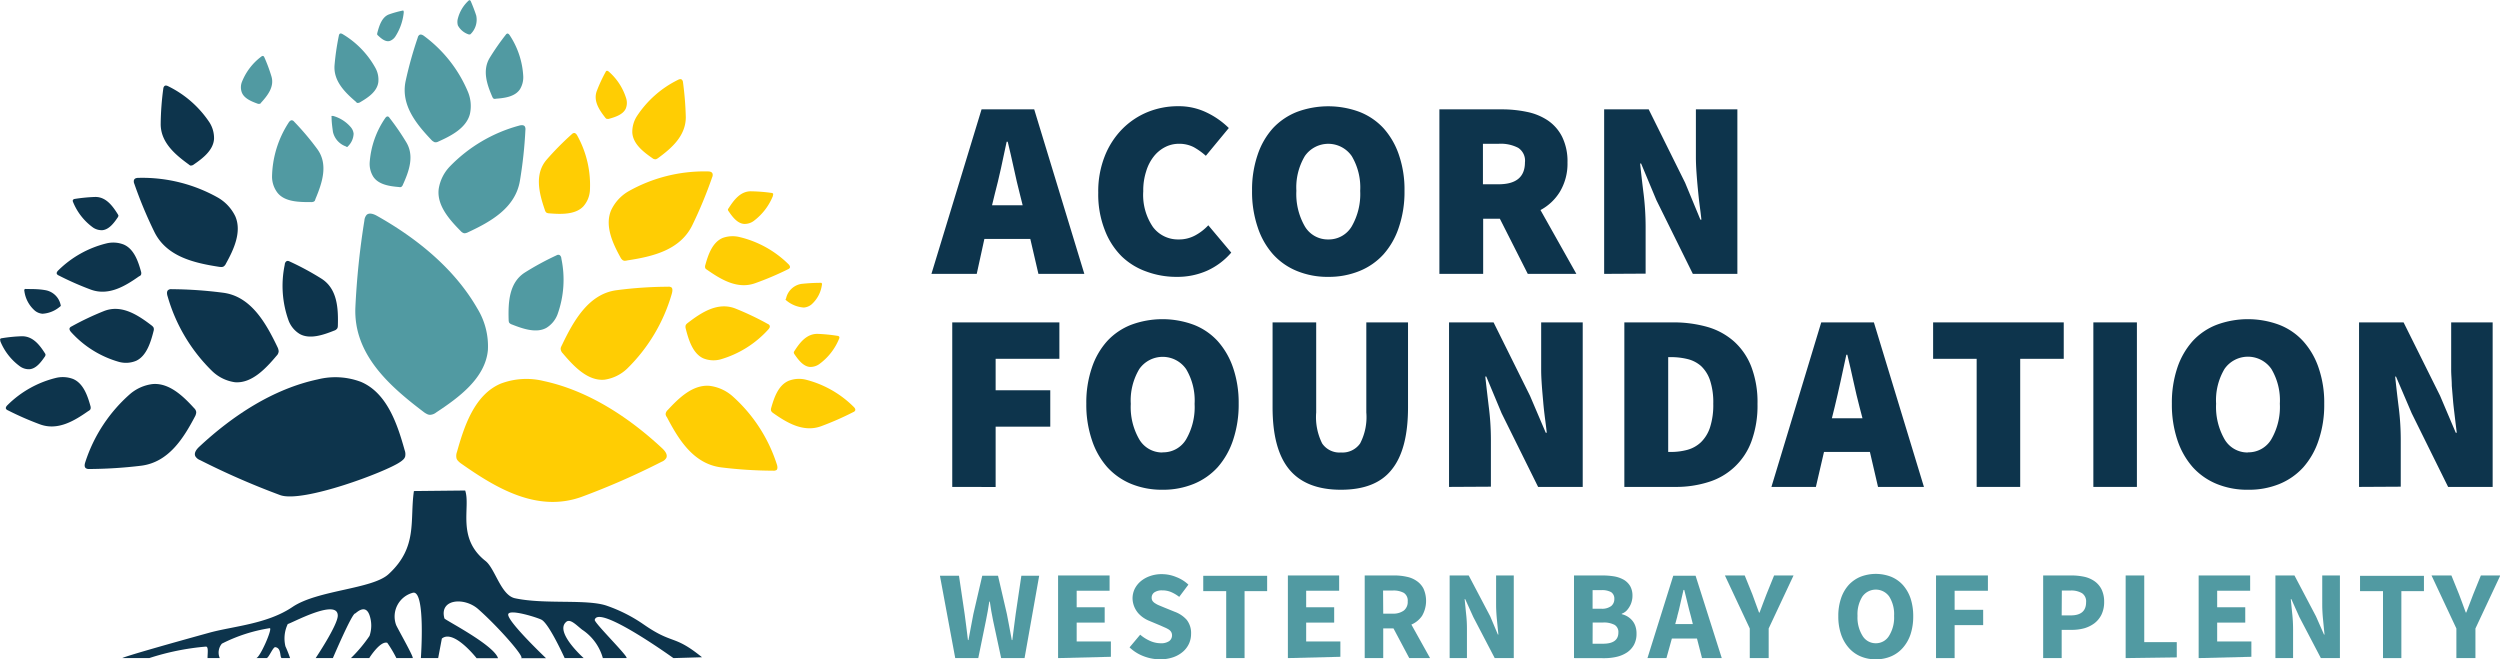
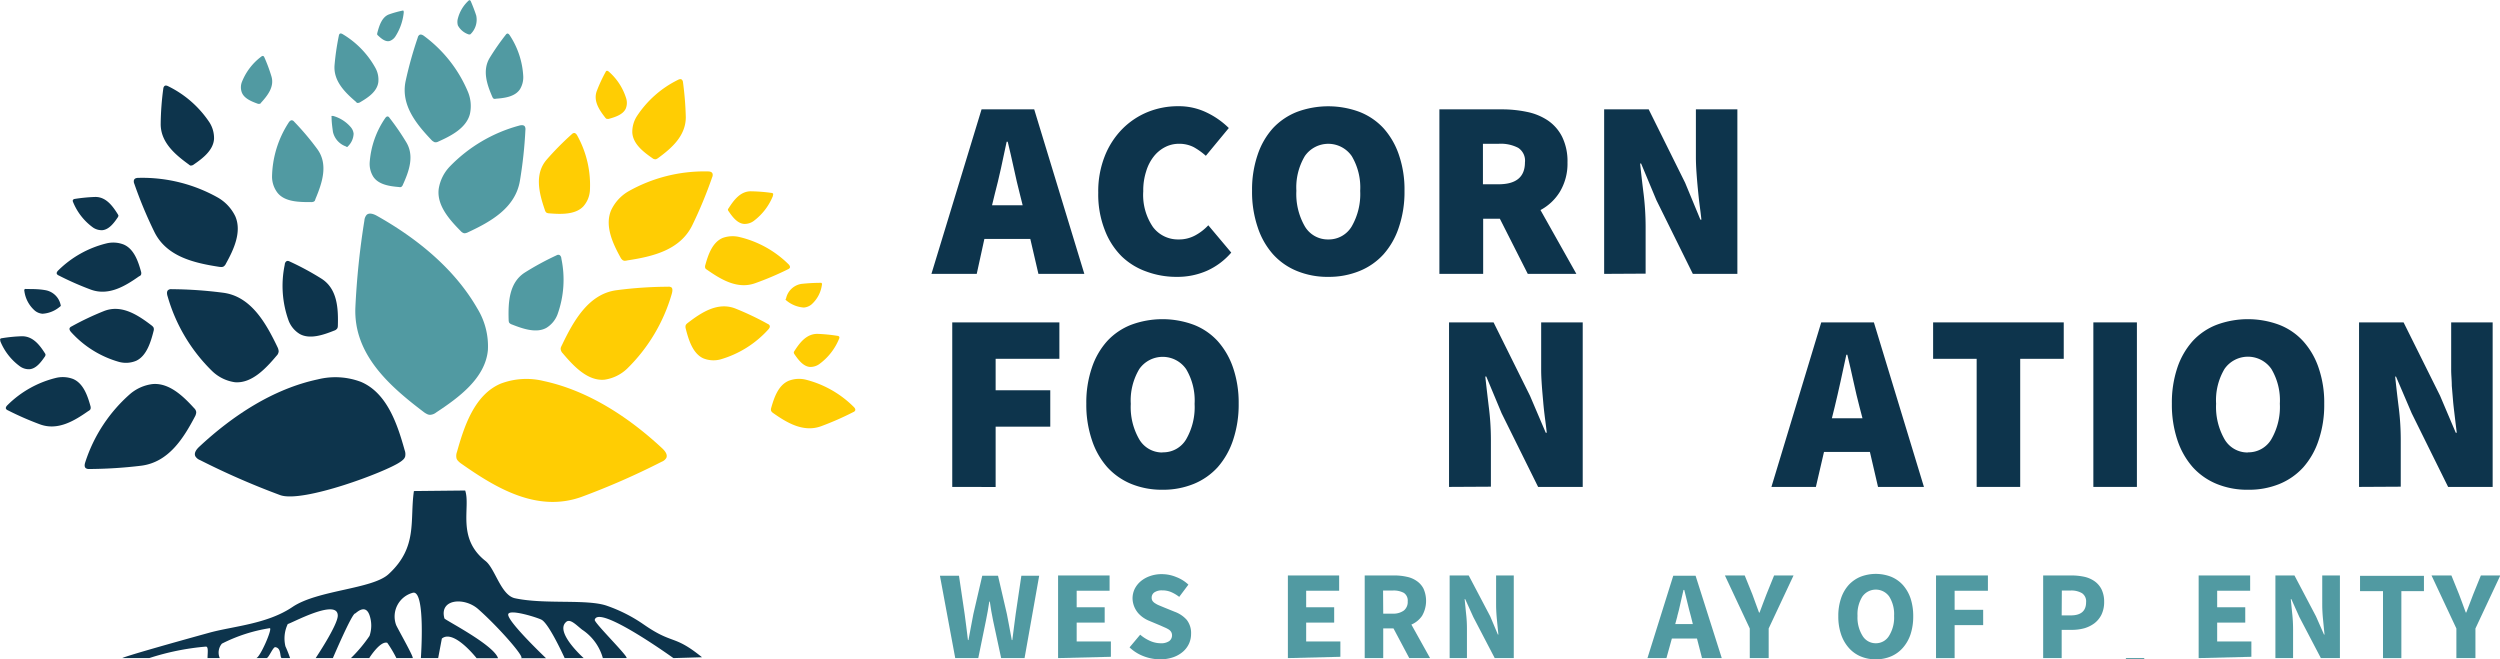
<svg xmlns="http://www.w3.org/2000/svg" viewBox="0 0 326.7 86.16">
  <defs>
    <style>.cls-1{fill:#519aa2;}.cls-2{fill:#0d344c;}.cls-3{fill:#ffcd03;}</style>
  </defs>
  <g id="Layer_2" data-name="Layer 2">
    <g id="Layer_1-2" data-name="Layer 1">
      <path class="cls-1" d="M124.83,86l-2-10.76h2.49l.74,5c.07.56.14,1.13.22,1.69s.15,1.14.21,1.71h.07c.11-.57.22-1.14.32-1.71s.21-1.13.32-1.69l1.16-5h2.06l1.16,5c.11.55.21,1.11.32,1.68s.21,1.14.32,1.72h.07c.07-.58.15-1.15.22-1.72s.14-1.12.22-1.68l.74-5h2.33L133.89,86h-3.06l-1.05-4.89c-.09-.41-.17-.84-.24-1.26s-.14-.83-.19-1.23h-.07c-.06.4-.13.81-.2,1.23l-.24,1.26-1,4.89Z" />
      <path class="cls-1" d="M138.27,86V75.2H145v2H140.7v2.16h3.66v2H140.7v2.47h4.47v2Z" />
      <path class="cls-1" d="M151.59,86.16a6,6,0,0,1-2.1-.39,5.5,5.5,0,0,1-1.88-1.17L149,82.94a5.14,5.14,0,0,0,1.28.81,3.49,3.49,0,0,0,1.38.31,1.86,1.86,0,0,0,1.13-.28.92.92,0,0,0,.37-.76.83.83,0,0,0-.11-.43,1,1,0,0,0-.31-.32,3.31,3.31,0,0,0-.5-.26l-.63-.28-1.41-.59a4.15,4.15,0,0,1-.8-.43,3.69,3.69,0,0,1-.69-.62,3.19,3.19,0,0,1-.49-.82A3,3,0,0,1,148,78.2a2.92,2.92,0,0,1,.28-1.24,3.16,3.16,0,0,1,.79-1,3.81,3.81,0,0,1,1.22-.68,4.44,4.44,0,0,1,1.54-.25,4.86,4.86,0,0,1,1.86.37,4.77,4.77,0,0,1,1.61,1L154.1,78a4.93,4.93,0,0,0-1.06-.63,2.94,2.94,0,0,0-1.17-.22,1.74,1.74,0,0,0-1,.25.82.82,0,0,0-.37.72.72.72,0,0,0,.12.42,1.18,1.18,0,0,0,.35.31,2.81,2.81,0,0,0,.52.27l.65.27,1.38.56A3.87,3.87,0,0,1,155.08,81a2.78,2.78,0,0,1,.57,1.83,3.09,3.09,0,0,1-.27,1.28,3.13,3.13,0,0,1-.8,1.06,3.9,3.9,0,0,1-1.27.72A5.13,5.13,0,0,1,151.59,86.16Z" />
-       <path class="cls-1" d="M160.24,86V77.25h-3v-2h8.35v2h-2.95V86Z" />
      <path class="cls-1" d="M168.3,86V75.2H175v2h-4.31v2.16h3.66v2h-3.66v2.47h4.47v2Z" />
      <path class="cls-1" d="M178.34,86V75.2h3.87a7.43,7.43,0,0,1,1.61.17,3.43,3.43,0,0,1,1.31.55,2.7,2.7,0,0,1,.89,1,3.92,3.92,0,0,1-.18,3.55,3.22,3.22,0,0,1-1.4,1.15L186.88,86h-2.72l-2.06-3.88h-1.34V86Zm2.42-5.81H182a2.31,2.31,0,0,0,1.46-.41,1.43,1.43,0,0,0,.5-1.19,1.21,1.21,0,0,0-.5-1.11,2.81,2.81,0,0,0-1.46-.31h-1.26Z" />
      <path class="cls-1" d="M189.44,86V75.2h2.49l2.81,5.34,1,2.38h.07c-.06-.57-.12-1.21-.19-1.91s-.11-1.38-.11-2V75.2h2.31V86h-2.49l-2.8-5.37-1.06-2.34h-.07c.06.6.12,1.23.19,1.92a16.89,16.89,0,0,1,.11,2V86Z" />
-       <path class="cls-1" d="M205.69,86V75.2h3.68a9.5,9.5,0,0,1,1.56.12,3.91,3.91,0,0,1,1.26.44,2.38,2.38,0,0,1,.84.83,2.5,2.5,0,0,1,.3,1.28,2.62,2.62,0,0,1-.1.73,2.5,2.5,0,0,1-.28.67,2.67,2.67,0,0,1-.43.57,1.8,1.8,0,0,1-.59.36v.06a2.7,2.7,0,0,1,.76.31,2.51,2.51,0,0,1,.61.52,2.26,2.26,0,0,1,.41.73,2.91,2.91,0,0,1,.15,1,3,3,0,0,1-.32,1.42,2.88,2.88,0,0,1-.89,1,4.13,4.13,0,0,1-1.33.58,7.07,7.07,0,0,1-1.63.19Zm2.43-6.45h1.14a2,2,0,0,0,1.29-.35,1.16,1.16,0,0,0,.41-.93,1,1,0,0,0-.42-.89,2.43,2.43,0,0,0-1.27-.26h-1.15Zm0,4.57h1.37c1.33,0,2-.49,2-1.46a1.09,1.09,0,0,0-.49-1,3,3,0,0,0-1.5-.31h-1.37Z" />
      <path class="cls-1" d="M215.29,86l3.37-10.76h2.92L225,86h-2.58l-.66-2.56h-3.28L217.77,86Zm3.9-5.45-.27,1h2.3l-.25-1c-.15-.54-.3-1.11-.44-1.71l-.43-1.75H220c-.13.57-.27,1.16-.4,1.75S219.34,80,219.19,80.51Z" />
      <path class="cls-1" d="M228.66,86V82.13l-3.25-6.93H228l1,2.47.43,1.18c.14.38.29.78.44,1.2h.07q.22-.63.45-1.2c.15-.38.3-.77.45-1.18l1-2.47h2.54l-3.25,6.93V86Z" />
      <path class="cls-1" d="M245.13,86.16a4.94,4.94,0,0,1-2-.39,4.28,4.28,0,0,1-1.54-1.12,5.12,5.12,0,0,1-1-1.76,7.18,7.18,0,0,1-.36-2.36,7.07,7.07,0,0,1,.36-2.35,4.94,4.94,0,0,1,1-1.74,4.4,4.4,0,0,1,1.54-1.07,5.54,5.54,0,0,1,4,0,4.3,4.3,0,0,1,1.54,1.08,5.12,5.12,0,0,1,1,1.74,7.38,7.38,0,0,1,.35,2.34,7.46,7.46,0,0,1-.35,2.36,5.12,5.12,0,0,1-1,1.76,4.28,4.28,0,0,1-1.54,1.12A5,5,0,0,1,245.13,86.16Zm0-2.1a2,2,0,0,0,1.75-1,4.52,4.52,0,0,0,.64-2.58,4.32,4.32,0,0,0-.64-2.53,2.15,2.15,0,0,0-3.5,0,4.32,4.32,0,0,0-.64,2.53,4.52,4.52,0,0,0,.64,2.58A2,2,0,0,0,245.13,84.06Z" />
      <path class="cls-1" d="M253,86V75.2h6.78v2h-4.35v2.49h3.73v2h-3.73V86Z" />
      <path class="cls-1" d="M267,86V75.2h3.69a8,8,0,0,1,1.67.17,3.76,3.76,0,0,1,1.35.58,2.9,2.9,0,0,1,.92,1.07,3.68,3.68,0,0,1,.34,1.64,3.78,3.78,0,0,1-.34,1.64,3.22,3.22,0,0,1-.92,1.14,4.14,4.14,0,0,1-1.33.66,6.09,6.09,0,0,1-1.62.21h-1.34V86Zm2.42-5.58h1.19c1.32,0,2-.57,2-1.72a1.28,1.28,0,0,0-.53-1.18,2.75,2.75,0,0,0-1.52-.35h-1.12Z" />
-       <path class="cls-1" d="M277.78,86V75.2h2.43v8.71h4.25v2Z" />
+       <path class="cls-1" d="M277.78,86h2.43v8.71h4.25v2Z" />
      <path class="cls-1" d="M287.32,86V75.2h6.73v2h-4.31v2.16h3.67v2h-3.67v2.47h4.47v2Z" />
      <path class="cls-1" d="M297.35,86V75.2h2.49l2.81,5.34,1.05,2.38h.07c-.06-.57-.12-1.21-.19-1.91s-.11-1.38-.11-2V75.2h2.31V86h-2.49l-2.81-5.37-1.05-2.34h-.07c.06.6.12,1.23.19,1.92a19.38,19.38,0,0,1,.11,2V86Z" />
      <path class="cls-1" d="M311.41,86V77.25h-3v-2h8.35v2h-2.95V86Z" />
      <path class="cls-1" d="M321,86V82.13l-3.25-6.93h2.6l1,2.47.44,1.18c.13.38.28.78.44,1.2h.06c.15-.42.31-.82.46-1.2s.29-.77.45-1.18l1-2.47h2.54l-3.25,6.93V86Z" />
      <path class="cls-2" d="M60.79,64.1c.74,2.2-1.17,6.21,2.67,9.22,1.25,1,2,4.47,3.84,4.86,3.9.84,9.48.06,12.06,1a19.82,19.82,0,0,1,4.75,2.42C88,84.3,88,82.86,91.74,85.89L88,86s-9.8-7.06-10.28-5c-.09.39,4.62,5,4.13,5-.74,0-2.13,0-3.07,0a6.56,6.56,0,0,0-2.7-3.71c-.73-.56-1.58-1.52-2.11-1C72.47,82.62,76.28,86,76.28,86H73.79s-2-4.43-3-5c-.38-.24-4.38-1.53-4.38-.68,0,1,4.94,5.69,4.94,5.69H68.08c.63,0-2.93-4.07-5.6-6.42-1.81-1.59-5.12-1.33-4.4,1.23.05.19,6.45,3.45,7,5.19H62.28s-3-3.84-4.54-2.56L57.26,86H55s.63-8.77-1-8.55a3.21,3.21,0,0,0-2.25,4.18c.06.25,2.29,4.13,2.19,4.37H51.8a16,16,0,0,0-1.19-2c-.93-.29-2.36,2-2.36,2s-1.54,0-2.39,0a18.72,18.72,0,0,0,2.43-2.9,4.17,4.17,0,0,0,0-2.7c-.55-1.6-1.8-.23-1.88-.23C46,80.14,43.5,86,43.5,86c-1.1,0-1.93,0-2.25,0,0,0,2.89-4.32,2.89-5.55,0-2.35-6.21,1.09-6.53,1.09a4.37,4.37,0,0,0-.31,2.92A16.56,16.56,0,0,1,37.91,86H36.85c-.35,0,0-1.33-.89-1.43-.3,0-.85,1.43-1.13,1.43H33.47c.49,0,2.23-4,1.77-3.91A20.91,20.91,0,0,0,29,84.11,1.8,1.8,0,0,0,28.72,86h-1.6c0-.66.16-1.55-.24-1.5A32.84,32.84,0,0,0,19.5,86H16s-.65,0,11.4-3.33c3.11-.85,7.5-1.11,10.82-3.35S48.71,77,50.81,75c3.82-3.52,2.72-7,3.28-10.83Z" />
      <path class="cls-2" d="M44.1,42.87A.61.61,0,0,1,44,43a.67.67,0,0,1-.32.2c-1.4.56-3.2,1.19-4.52.44a3.49,3.49,0,0,1-1.44-1.73,13.4,13.4,0,0,1-.51-7.31c0-.2.11-.44.32-.5a.52.52,0,0,1,.32.07A36,36,0,0,1,42,36.41c2.1,1.33,2.22,3.89,2.15,6.21A1.07,1.07,0,0,1,44.1,42.87Z" />
      <path class="cls-2" d="M15.47,28.13s0,.06,0,.09a.52.52,0,0,1-.09.2c-.48.71-1.13,1.58-2,1.66a2,2,0,0,1-1.24-.36,7.66,7.66,0,0,1-2.58-3.29c-.05-.1-.09-.25,0-.33A.27.27,0,0,1,9.74,26a21.61,21.61,0,0,1,2.65-.26c1.42-.05,2.3,1.13,3,2.25Z" />
      <path class="cls-2" d="M7.94,39.91a.13.13,0,0,1,0,.06.44.44,0,0,1-.14.13,3.87,3.87,0,0,1-2.24.9,1.8,1.8,0,0,1-1-.4A4.11,4.11,0,0,1,3.18,38a.2.2,0,0,1,.08-.23.36.36,0,0,1,.18,0c.82,0,1.63,0,2.43.14a2.47,2.47,0,0,1,2.05,1.92A.44.44,0,0,1,7.94,39.91Z" />
      <path class="cls-2" d="M18.36,36a.57.57,0,0,0,.08-.13.66.66,0,0,0,0-.34c-.37-1.34-.91-3-2.29-3.58a3.75,3.75,0,0,0-2.25-.14A13.56,13.56,0,0,0,7.65,35.3c-.14.13-.3.32-.22.5a.5.5,0,0,0,.25.2,38.23,38.23,0,0,0,4.2,1.85c2.31.84,4.45-.44,6.29-1.74A.7.7,0,0,0,18.36,36Z" />
      <path class="cls-2" d="M29,34.89a.56.56,0,0,0,.21-.06.88.88,0,0,0,.32-.39c1-1.8,2.1-4.13,1.22-6.17a5.66,5.66,0,0,0-2.26-2.44,20.15,20.15,0,0,0-10.25-2.59c-.28,0-.64,0-.74.31a.74.74,0,0,0,.05.46,56.35,56.35,0,0,0,2.61,6.27c1.59,3.26,5.19,4.08,8.48,4.59A2.17,2.17,0,0,0,29,34.89Z" />
      <path class="cls-2" d="M24.87,21.63a.32.32,0,0,0,.14,0,.58.58,0,0,0,.32-.14c1.14-.78,2.54-1.84,2.64-3.33a3.81,3.81,0,0,0-.6-2.17A13.7,13.7,0,0,0,22,11.28c-.17-.09-.4-.17-.54,0a.51.51,0,0,0-.12.3A36.73,36.73,0,0,0,21,16.12c-.05,2.45,1.86,4.06,3.68,5.38A.74.74,0,0,0,24.87,21.63Z" />
      <path class="cls-2" d="M52.75,60a.94.94,0,0,0,.19-.32,1.46,1.46,0,0,0-.06-.85c-.93-3.33-2.28-7.48-5.72-8.93a9.46,9.46,0,0,0-5.6-.33c-5.88,1.25-11.17,4.76-15.5,8.79-.36.33-.74.81-.54,1.25a1.2,1.2,0,0,0,.61.51A99.56,99.56,0,0,0,36.61,64.7c2.94,1.07,13.88-3.06,15.67-4.32A2.57,2.57,0,0,0,52.75,60Z" />
      <path class="cls-2" d="M25.63,54a.55.55,0,0,0,0-.22.84.84,0,0,0-.26-.44C24,51.84,22.15,50,19.94,50.19a5.57,5.57,0,0,0-3,1.35,20.06,20.06,0,0,0-5.79,8.84c-.09.27-.16.62.06.8a.72.72,0,0,0,.46.11,59,59,0,0,0,6.77-.43c3.6-.45,5.55-3.59,7.09-6.53A1.56,1.56,0,0,0,25.63,54Z" />
      <path class="cls-2" d="M11.75,53.57a.5.5,0,0,0,.08-.12.7.7,0,0,0,0-.35c-.37-1.33-.91-3-2.29-3.58a3.83,3.83,0,0,0-2.25-.13A13.56,13.56,0,0,0,1,52.92c-.14.13-.29.32-.22.5a.5.5,0,0,0,.25.2,39.42,39.42,0,0,0,4.21,1.84c2.3.84,4.44-.44,6.28-1.73A1,1,0,0,0,11.75,53.57Z" />
      <path class="cls-2" d="M36.4,45.78a.49.49,0,0,1,0,.24.88.88,0,0,1-.26.47c-1.39,1.65-3.23,3.64-5.44,3.46a5.36,5.36,0,0,1-3-1.48,22.17,22.17,0,0,1-5.78-9.69c-.1-.29-.17-.68.05-.87a.62.62,0,0,1,.46-.12,54.87,54.87,0,0,1,6.77.47c3.6.49,5.55,3.93,7.09,7.16A1.42,1.42,0,0,1,36.4,45.78Z" />
      <path class="cls-2" d="M20,42.71a.32.32,0,0,1,.08.14.67.67,0,0,1,0,.37c-.37,1.46-.91,3.29-2.29,3.93a3.47,3.47,0,0,1-2.25.14,13.35,13.35,0,0,1-6.22-3.86c-.14-.15-.29-.36-.22-.55a.49.49,0,0,1,.25-.22,37,37,0,0,1,4.21-2c2.3-.92,4.44.48,6.29,1.9A1,1,0,0,1,20,42.71Z" />
      <path class="cls-2" d="M5.94,46.31a.14.14,0,0,1,0,.09.39.39,0,0,1-.08.2c-.49.71-1.13,1.58-2,1.65a2,2,0,0,1-1.23-.36A7.59,7.59,0,0,1,.05,44.61c0-.11-.08-.25,0-.34a.31.31,0,0,1,.18-.07,19.81,19.81,0,0,1,2.65-.26c1.42,0,2.29,1.12,3,2.24A.33.33,0,0,1,5.94,46.31Z" />
      <path class="cls-3" d="M73.28,45.45a.65.65,0,0,0,0,.24.91.91,0,0,0,.26.48c1.39,1.64,3.23,3.64,5.44,3.45a5.41,5.41,0,0,0,3-1.47,22.34,22.34,0,0,0,5.79-9.69c.09-.3.17-.68,0-.88a.63.63,0,0,0-.46-.11,53,53,0,0,0-6.78.46c-3.59.5-5.55,3.93-7.09,7.16A2.24,2.24,0,0,0,73.28,45.45Z" />
      <path class="cls-3" d="M89.68,42.38a.64.64,0,0,0-.08.14.83.83,0,0,0,0,.38c.37,1.46.91,3.28,2.29,3.92a3.54,3.54,0,0,0,2.25.15,13.46,13.46,0,0,0,6.22-3.87c.14-.15.3-.35.22-.55a.45.45,0,0,0-.25-.22,37.64,37.64,0,0,0-4.2-2c-2.31-.92-4.45.48-6.29,1.9A1,1,0,0,0,89.68,42.38Z" />
      <path class="cls-3" d="M103.74,46a.28.28,0,0,0,0,.09.39.39,0,0,0,.08.2c.49.71,1.13,1.58,2,1.66a2,2,0,0,0,1.23-.36,7.68,7.68,0,0,0,2.59-3.29c.05-.1.09-.25,0-.33a.3.3,0,0,0-.18-.08,21.42,21.42,0,0,0-2.65-.26c-1.41,0-2.29,1.13-3,2.25A.75.75,0,0,0,103.74,46Z" />
      <path class="cls-3" d="M59.85,60.22a.89.89,0,0,1-.19-.31,1.49,1.49,0,0,1,.06-.86c.93-3.32,2.28-7.47,5.72-8.92a9.46,9.46,0,0,1,5.6-.34c5.87,1.26,11.17,4.77,15.5,8.8.35.33.73.8.54,1.24a1.18,1.18,0,0,1-.61.51A96.82,96.82,0,0,1,76,64.93C70.25,67,64.9,63.84,60.31,60.61A2.44,2.44,0,0,1,59.85,60.22Z" />
-       <path class="cls-3" d="M87,54.23A.53.53,0,0,1,87,54a.86.86,0,0,1,.27-.43c1.39-1.5,3.23-3.33,5.44-3.15a5.59,5.59,0,0,1,3,1.34,20.19,20.19,0,0,1,5.78,8.84c.1.27.17.63,0,.81a.71.71,0,0,1-.46.1,56.71,56.71,0,0,1-6.77-.43c-3.6-.45-5.55-3.58-7.09-6.53A1.06,1.06,0,0,1,87,54.23Z" />
      <path class="cls-3" d="M100.85,53.81a.35.35,0,0,1-.08-.13.57.57,0,0,1,0-.34c.38-1.34.92-3,2.3-3.58a3.75,3.75,0,0,1,2.25-.14,13.61,13.61,0,0,1,6.22,3.53c.14.13.29.32.21.5a.44.44,0,0,1-.24.2,38.39,38.39,0,0,1-4.21,1.85c-2.3.84-4.45-.44-6.29-1.74A.84.84,0,0,1,100.85,53.81Z" />
      <path class="cls-3" d="M95.13,27.32a.28.28,0,0,0,0,.09.33.33,0,0,0,.09.2c.48.71,1.13,1.58,2,1.65a2,2,0,0,0,1.24-.36A7.64,7.64,0,0,0,101,25.62c0-.11.09-.25,0-.34a.27.27,0,0,0-.18-.07A21.42,21.42,0,0,0,98.2,25c-1.41-.05-2.29,1.12-3,2.24A.54.54,0,0,0,95.13,27.32Z" />
      <path class="cls-3" d="M102.66,39.1a.13.13,0,0,0,0,.06.53.53,0,0,0,.13.13,4,4,0,0,0,2.25.9,1.8,1.8,0,0,0,1-.4,4.16,4.16,0,0,0,1.37-2.59.21.21,0,0,0-.08-.24.55.55,0,0,0-.18,0,24.22,24.22,0,0,0-2.43.14,2.44,2.44,0,0,0-2,1.92A.36.36,0,0,0,102.66,39.1Z" />
      <path class="cls-3" d="M92.24,35.14a.32.32,0,0,1-.08-.12.6.6,0,0,1,0-.35c.37-1.33.91-3,2.29-3.58A3.83,3.83,0,0,1,96.73,31,13.56,13.56,0,0,1,103,34.49c.14.13.29.32.22.5a.5.5,0,0,1-.25.2A39.42,39.42,0,0,1,98.71,37c-2.3.84-4.44-.44-6.29-1.73A1.37,1.37,0,0,1,92.24,35.14Z" />
      <path class="cls-3" d="M79.27,15.53s0,0,.08,0a.41.41,0,0,0,.22,0c.83-.23,1.86-.56,2.21-1.35a2,2,0,0,0,.06-1.29,7.64,7.64,0,0,0-2.26-3.51c-.09-.08-.21-.16-.32-.12a.3.3,0,0,0-.12.15A19.58,19.58,0,0,0,78,11.86c-.51,1.32.32,2.53,1.14,3.57Z" />
      <path class="cls-3" d="M81.62,34.08a.83.83,0,0,1-.21-.06,1,1,0,0,1-.33-.39c-1-1.81-2.09-4.14-1.21-6.17A5.6,5.6,0,0,1,82.13,25a20.15,20.15,0,0,1,10.24-2.6c.29,0,.65,0,.75.31a.71.71,0,0,1-.06.47,57.09,57.09,0,0,1-2.6,6.27c-1.6,3.25-5.19,4.08-8.48,4.58A1.46,1.46,0,0,1,81.62,34.08Z" />
      <path class="cls-3" d="M85.73,20.81a.35.35,0,0,1-.14,0,.54.54,0,0,1-.32-.13c-1.14-.79-2.54-1.84-2.64-3.34a3.8,3.8,0,0,1,.6-2.16,13.63,13.63,0,0,1,5.36-4.74c.17-.09.4-.17.54,0a.5.5,0,0,1,.12.29,41.37,41.37,0,0,1,.37,4.58c0,2.45-1.86,4.07-3.68,5.39Z" />
      <path class="cls-3" d="M71.3,27.66a.38.38,0,0,0,.1.12.79.79,0,0,0,.37.1c1.5.12,3.4.2,4.45-.9a3.45,3.45,0,0,0,.87-2.08,13.32,13.32,0,0,0-1.63-7.14c-.09-.18-.24-.39-.45-.38a.52.52,0,0,0-.29.16,38.06,38.06,0,0,0-3.28,3.32c-1.62,1.88-1,4.37-.24,6.57A.67.67,0,0,0,71.3,27.66Z" />
      <path class="cls-1" d="M66.5,42.06a.27.27,0,0,0,.07.14.7.7,0,0,0,.32.2c1.4.55,3.19,1.19,4.52.44a3.52,3.52,0,0,0,1.44-1.74,13.37,13.37,0,0,0,.51-7.3c0-.2-.12-.45-.32-.5a.46.46,0,0,0-.32.07,37,37,0,0,0-4.11,2.23c-2.09,1.32-2.21,3.88-2.14,6.21A1.07,1.07,0,0,0,66.5,42.06Z" />
      <path class="cls-1" d="M41.14,26.23a.43.43,0,0,1-.12.11.77.77,0,0,1-.37.07c-1.51,0-3.41,0-4.38-1.21a3.47,3.47,0,0,1-.72-2.13,13.39,13.39,0,0,1,2.14-7c.1-.17.26-.37.47-.35a.47.47,0,0,1,.28.18,35.27,35.27,0,0,1,3,3.55c1.49,2,.68,4.42-.22,6.56A1,1,0,0,1,41.14,26.23Z" />
      <path class="cls-1" d="M34,13.56a.2.2,0,0,1-.08,0,.42.42,0,0,1-.22,0c-.81-.29-1.82-.69-2.11-1.51a1.94,1.94,0,0,1,0-1.28,7.66,7.66,0,0,1,2.51-3.34c.09-.08.22-.15.32-.1a.3.3,0,0,1,.12.15,20.28,20.28,0,0,1,.93,2.5c.41,1.35-.49,2.5-1.39,3.48A.48.48,0,0,1,34,13.56Z" />
      <path class="cls-1" d="M55.85,54.13a.85.85,0,0,0,.35.08,1.4,1.4,0,0,0,.8-.31c2.88-1.9,6.43-4.45,6.76-8.17a9.44,9.44,0,0,0-1.39-5.43c-3-5.22-7.94-9.19-13.1-12.09-.42-.24-1-.45-1.35-.14a1.26,1.26,0,0,0-.3.74A101.06,101.06,0,0,0,46.44,40.2c-.24,6.1,4.42,10.22,8.89,13.61A2.51,2.51,0,0,0,55.85,54.13Z" />
      <path class="cls-1" d="M60.83,30.47a.54.54,0,0,1-.22,0,.94.94,0,0,1-.41-.28c-1.42-1.44-3.14-3.33-2.87-5.5a5.44,5.44,0,0,1,1.46-2.94,19.82,19.82,0,0,1,9-5.32c.27-.08.62-.14.79.09a.72.72,0,0,1,.08.46,57.44,57.44,0,0,1-.72,6.66c-.6,3.52-3.77,5.31-6.75,6.7A1.31,1.31,0,0,1,60.83,30.47Z" />
      <path class="cls-1" d="M56.68,18.52a.36.36,0,0,0,.17.07.72.72,0,0,0,.43-.09c1.63-.73,3.65-1.74,4.13-3.61A4.84,4.84,0,0,0,61.15,12a17.46,17.46,0,0,0-5.67-7.25c-.2-.16-.47-.32-.68-.18a.55.55,0,0,0-.21.35A51,51,0,0,0,53,10.63c-.63,3.1,1.4,5.58,3.4,7.68A1,1,0,0,0,56.68,18.52Z" />
      <path class="cls-1" d="M52.51,24.35a.2.2,0,0,1-.09.09.57.57,0,0,1-.29,0c-1.17-.1-2.65-.29-3.35-1.35a3.16,3.16,0,0,1-.47-1.85,11.68,11.68,0,0,1,2-5.76c.09-.14.22-.29.38-.26a.37.37,0,0,1,.21.18,32.19,32.19,0,0,1,2.21,3.22c1.06,1.79.33,3.78-.46,5.52A.4.4,0,0,1,52.51,24.35Z" />
      <path class="cls-1" d="M61.4,4.5l0,0a.33.33,0,0,1-.14,0,2.46,2.46,0,0,1-1.42-1.17,1.64,1.64,0,0,1,0-.93A4.77,4.77,0,0,1,61.25.07s.13-.1.2,0a.23.23,0,0,1,.08.11c.26.61.5,1.22.7,1.84a2.62,2.62,0,0,1-.77,2.47S61.42,4.49,61.4,4.5Z" />
      <path class="cls-1" d="M64.44,12.83a.31.31,0,0,0,.09.07.42.42,0,0,0,.27,0c1.09-.08,2.46-.24,3.13-1.21A3,3,0,0,0,68.38,10a10.73,10.73,0,0,0-1.75-5.36c-.08-.13-.2-.28-.35-.25a.37.37,0,0,0-.19.16,31.65,31.65,0,0,0-2.09,3c-1,1.65-.36,3.51.35,5.14A.91.91,0,0,0,64.44,12.83Z" />
      <path class="cls-1" d="M46.67,13.45l.12,0a.54.54,0,0,0,.27-.09c1-.59,2.22-1.37,2.38-2.63a3.18,3.18,0,0,0-.39-1.87,11.74,11.74,0,0,0-4.21-4.36c-.14-.09-.32-.18-.45-.08a.44.44,0,0,0-.11.25,32.72,32.72,0,0,0-.56,3.83c-.17,2.06,1.33,3.55,2.78,4.79A.66.66,0,0,0,46.67,13.45Z" />
      <path class="cls-1" d="M45.3,19.21h.06a.23.23,0,0,0,.11-.09,2.41,2.41,0,0,0,.74-1.65,1.57,1.57,0,0,0-.37-.85,4.67,4.67,0,0,0-2.31-1.47c-.07,0-.16,0-.2,0a.22.22,0,0,0,0,.14c0,.66.09,1.3.18,1.95a2.63,2.63,0,0,0,1.74,1.91Z" />
      <path class="cls-1" d="M49.29,4.43a.17.17,0,0,0,0,.07.22.22,0,0,0,.09.12c.43.41,1,.9,1.56.73a1.48,1.48,0,0,0,.73-.59,7.1,7.1,0,0,0,1.09-3.12c0-.09,0-.2-.05-.25a.17.17,0,0,0-.12,0,13.37,13.37,0,0,0-1.75.49c-.91.33-1.28,1.43-1.54,2.45A.36.36,0,0,0,49.29,4.43Z" />
      <path class="cls-2" d="M121.72,35.79l6.55-21.5h6.88l6.55,21.5h-6l-1.06-4.57h-6l-1,4.57ZM130,25.34l-.36,1.48h4l-.37-1.48c-.26-1-.53-2.17-.79-3.38s-.53-2.36-.79-3.44h-.14c-.24,1.11-.49,2.26-.74,3.46S130.26,24.3,130,25.34Z" />
      <path class="cls-2" d="M153.77,36.18a11.23,11.23,0,0,1-3.92-.68,8.93,8.93,0,0,1-3.27-2A9.71,9.71,0,0,1,144.35,30a12.69,12.69,0,0,1-.83-4.81,12.47,12.47,0,0,1,.86-4.81,10.58,10.58,0,0,1,2.3-3.54,10,10,0,0,1,3.3-2.2,10.48,10.48,0,0,1,3.92-.76,8.35,8.35,0,0,1,3.84.85,10.6,10.6,0,0,1,2.84,2l-3,3.63A9,9,0,0,0,156,19.23a4.16,4.16,0,0,0-1.93-.44,3.92,3.92,0,0,0-1.81.43,4.5,4.5,0,0,0-1.48,1.22,5.83,5.83,0,0,0-1,1.95,8.14,8.14,0,0,0-.38,2.61,7.42,7.42,0,0,0,1.27,4.67A4.07,4.07,0,0,0,154,31.29a4.42,4.42,0,0,0,2.23-.55,6.61,6.61,0,0,0,1.67-1.3l3,3.57a9.11,9.11,0,0,1-3.19,2.38A9.56,9.56,0,0,1,153.77,36.18Z" />
      <path class="cls-2" d="M173.58,36.18a10.48,10.48,0,0,1-4.08-.76,8.55,8.55,0,0,1-3.15-2.2,10,10,0,0,1-2-3.54,14.3,14.3,0,0,1-.73-4.74,14.05,14.05,0,0,1,.73-4.72,9.82,9.82,0,0,1,2-3.47,8.62,8.62,0,0,1,3.15-2.13,11.74,11.74,0,0,1,8.15,0,8.46,8.46,0,0,1,3.16,2.15,10,10,0,0,1,2,3.47,13.89,13.89,0,0,1,.73,4.7,14.3,14.3,0,0,1-.73,4.74,10,10,0,0,1-2,3.54,8.58,8.58,0,0,1-3.16,2.2A10.57,10.57,0,0,1,173.58,36.18Zm0-4.89a3.48,3.48,0,0,0,3.06-1.7,8.46,8.46,0,0,0,1.11-4.65,8,8,0,0,0-1.11-4.55,3.73,3.73,0,0,0-6.12,0,8,8,0,0,0-1.11,4.55,8.46,8.46,0,0,0,1.11,4.65A3.48,3.48,0,0,0,173.58,31.29Z" />
      <path class="cls-2" d="M188.1,35.79V14.29h8.14a16,16,0,0,1,3.29.33,7.64,7.64,0,0,1,2.74,1.12,5.65,5.65,0,0,1,1.87,2.14,7.26,7.26,0,0,1,.7,3.35,7.14,7.14,0,0,1-1,3.84,6.65,6.65,0,0,1-2.53,2.38L206,35.79h-6.35L196,28.58h-2.18v7.21Zm5.69-11.71h2.05q3.43,0,3.44-2.85a2,2,0,0,0-.88-1.91,4.94,4.94,0,0,0-2.56-.53h-2.05Z" />
      <path class="cls-2" d="M209.63,35.79V14.29h5.82l4.76,9.59,2,4.83h.13c-.06-.58-.14-1.2-.23-1.89s-.16-1.38-.23-2.1-.13-1.43-.18-2.15-.08-1.4-.08-2.06V14.29h5.42v21.5h-5.82l-4.76-9.63-2-4.79h-.13c.13,1.23.28,2.58.46,4a36,36,0,0,1,.26,4.17v6.22Z" />
      <path class="cls-2" d="M124.44,63.63V42.13h14v4.76h-8.33V51h7.14v4.76h-7.14v7.88Z" />
      <path class="cls-2" d="M151.92,64a10.57,10.57,0,0,1-4.09-.76,8.71,8.71,0,0,1-3.14-2.2,10.05,10.05,0,0,1-2-3.54,14.3,14.3,0,0,1-.73-4.74,14.05,14.05,0,0,1,.73-4.72,9.82,9.82,0,0,1,2-3.47,8.42,8.42,0,0,1,3.14-2.13,11.77,11.77,0,0,1,8.16,0,8.31,8.31,0,0,1,3.15,2.15,10.08,10.08,0,0,1,2,3.47,14.14,14.14,0,0,1,.73,4.7,14.56,14.56,0,0,1-.73,4.74,10.23,10.23,0,0,1-2,3.54,8.66,8.66,0,0,1-3.15,2.2A10.57,10.57,0,0,1,151.92,64Zm0-4.89A3.47,3.47,0,0,0,155,57.42a8.4,8.4,0,0,0,1.11-4.64A8,8,0,0,0,155,48.23a3.73,3.73,0,0,0-6.12,0,8,8,0,0,0-1.11,4.55,8.4,8.4,0,0,0,1.11,4.64A3.47,3.47,0,0,0,151.92,59.13Z" />
-       <path class="cls-2" d="M175.23,64c-3,0-5.26-.87-6.73-2.63s-2.2-4.47-2.2-8.15V42.13H172V53.9a7.68,7.68,0,0,0,.78,4.05,2.73,2.73,0,0,0,2.46,1.18,2.81,2.81,0,0,0,2.5-1.18,7.45,7.45,0,0,0,.81-4.05V42.13H184V53.24q0,5.52-2.15,8.15C180.45,63.15,178.23,64,175.23,64Z" />
      <path class="cls-2" d="M189.36,63.63V42.13h5.82l4.76,9.59L202,56.55h.13c-.06-.58-.14-1.2-.23-1.89s-.17-1.38-.23-2.1-.13-1.43-.18-2.15-.09-1.4-.09-2.06V42.13h5.43v21.5H201L196.23,54l-2-4.79h-.13c.13,1.23.29,2.57.46,4a34,34,0,0,1,.27,4.17v6.22Z" />
-       <path class="cls-2" d="M212.27,63.63V42.13h6.35a16.26,16.26,0,0,1,4.49.59,9,9,0,0,1,3.48,1.89,8.61,8.61,0,0,1,2.27,3.31,13,13,0,0,1,.81,4.86,13.51,13.51,0,0,1-.79,4.89A8.66,8.66,0,0,1,223.24,63a14,14,0,0,1-4.29.63ZM218,59.06h.33a8.16,8.16,0,0,0,2.19-.28,4.17,4.17,0,0,0,1.77-1,4.78,4.78,0,0,0,1.17-1.91,9.48,9.48,0,0,0,.43-3.11,9.16,9.16,0,0,0-.43-3.08,4.53,4.53,0,0,0-1.17-1.85,4.15,4.15,0,0,0-1.77-.91,9.07,9.07,0,0,0-2.19-.25H218Z" />
      <path class="cls-2" d="M231.49,63.63,238,42.13h6.88l6.54,21.5h-6l-1.06-4.57h-6l-1.06,4.57Zm8.27-10.46-.37,1.49h4L243,53.17c-.27-1-.53-2.16-.8-3.37s-.52-2.36-.79-3.44h-.13l-.75,3.46C240.28,51,240,52.14,239.76,53.17Z" />
      <path class="cls-2" d="M258.31,63.63V46.89h-5.69V42.13h17.07v4.76H264V63.63Z" />
      <path class="cls-2" d="M273.56,63.63V42.13h5.69v21.5Z" />
      <path class="cls-2" d="M293.76,64a10.48,10.48,0,0,1-4.08-.76,8.63,8.63,0,0,1-3.14-2.2,10.23,10.23,0,0,1-2-3.54,14.57,14.57,0,0,1-.72-4.74,14.31,14.31,0,0,1,.72-4.72,10,10,0,0,1,2-3.47,8.34,8.34,0,0,1,3.14-2.13,11.74,11.74,0,0,1,8.15,0A8.27,8.27,0,0,1,301,44.61a9.91,9.91,0,0,1,2,3.47,13.89,13.89,0,0,1,.73,4.7,14.3,14.3,0,0,1-.73,4.74,10.05,10.05,0,0,1-2,3.54,8.62,8.62,0,0,1-3.16,2.2A10.54,10.54,0,0,1,293.76,64Zm0-4.89a3.47,3.47,0,0,0,3.06-1.71,8.4,8.4,0,0,0,1.11-4.64,8,8,0,0,0-1.11-4.55,3.73,3.73,0,0,0-6.12,0,8,8,0,0,0-1.1,4.55,8.49,8.49,0,0,0,1.1,4.64A3.47,3.47,0,0,0,293.76,59.13Z" />
      <path class="cls-2" d="M308.28,63.63V42.13h5.82l4.77,9.59,2.05,4.83h.13c-.07-.58-.15-1.2-.23-1.89s-.17-1.38-.24-2.1l-.18-2.15c0-.71-.08-1.4-.08-2.06V42.13h5.42v21.5h-5.82L315.16,54l-2.05-4.79H313c.13,1.23.28,2.57.46,4a34,34,0,0,1,.27,4.17v6.22Z" />
    </g>
  </g>
</svg>